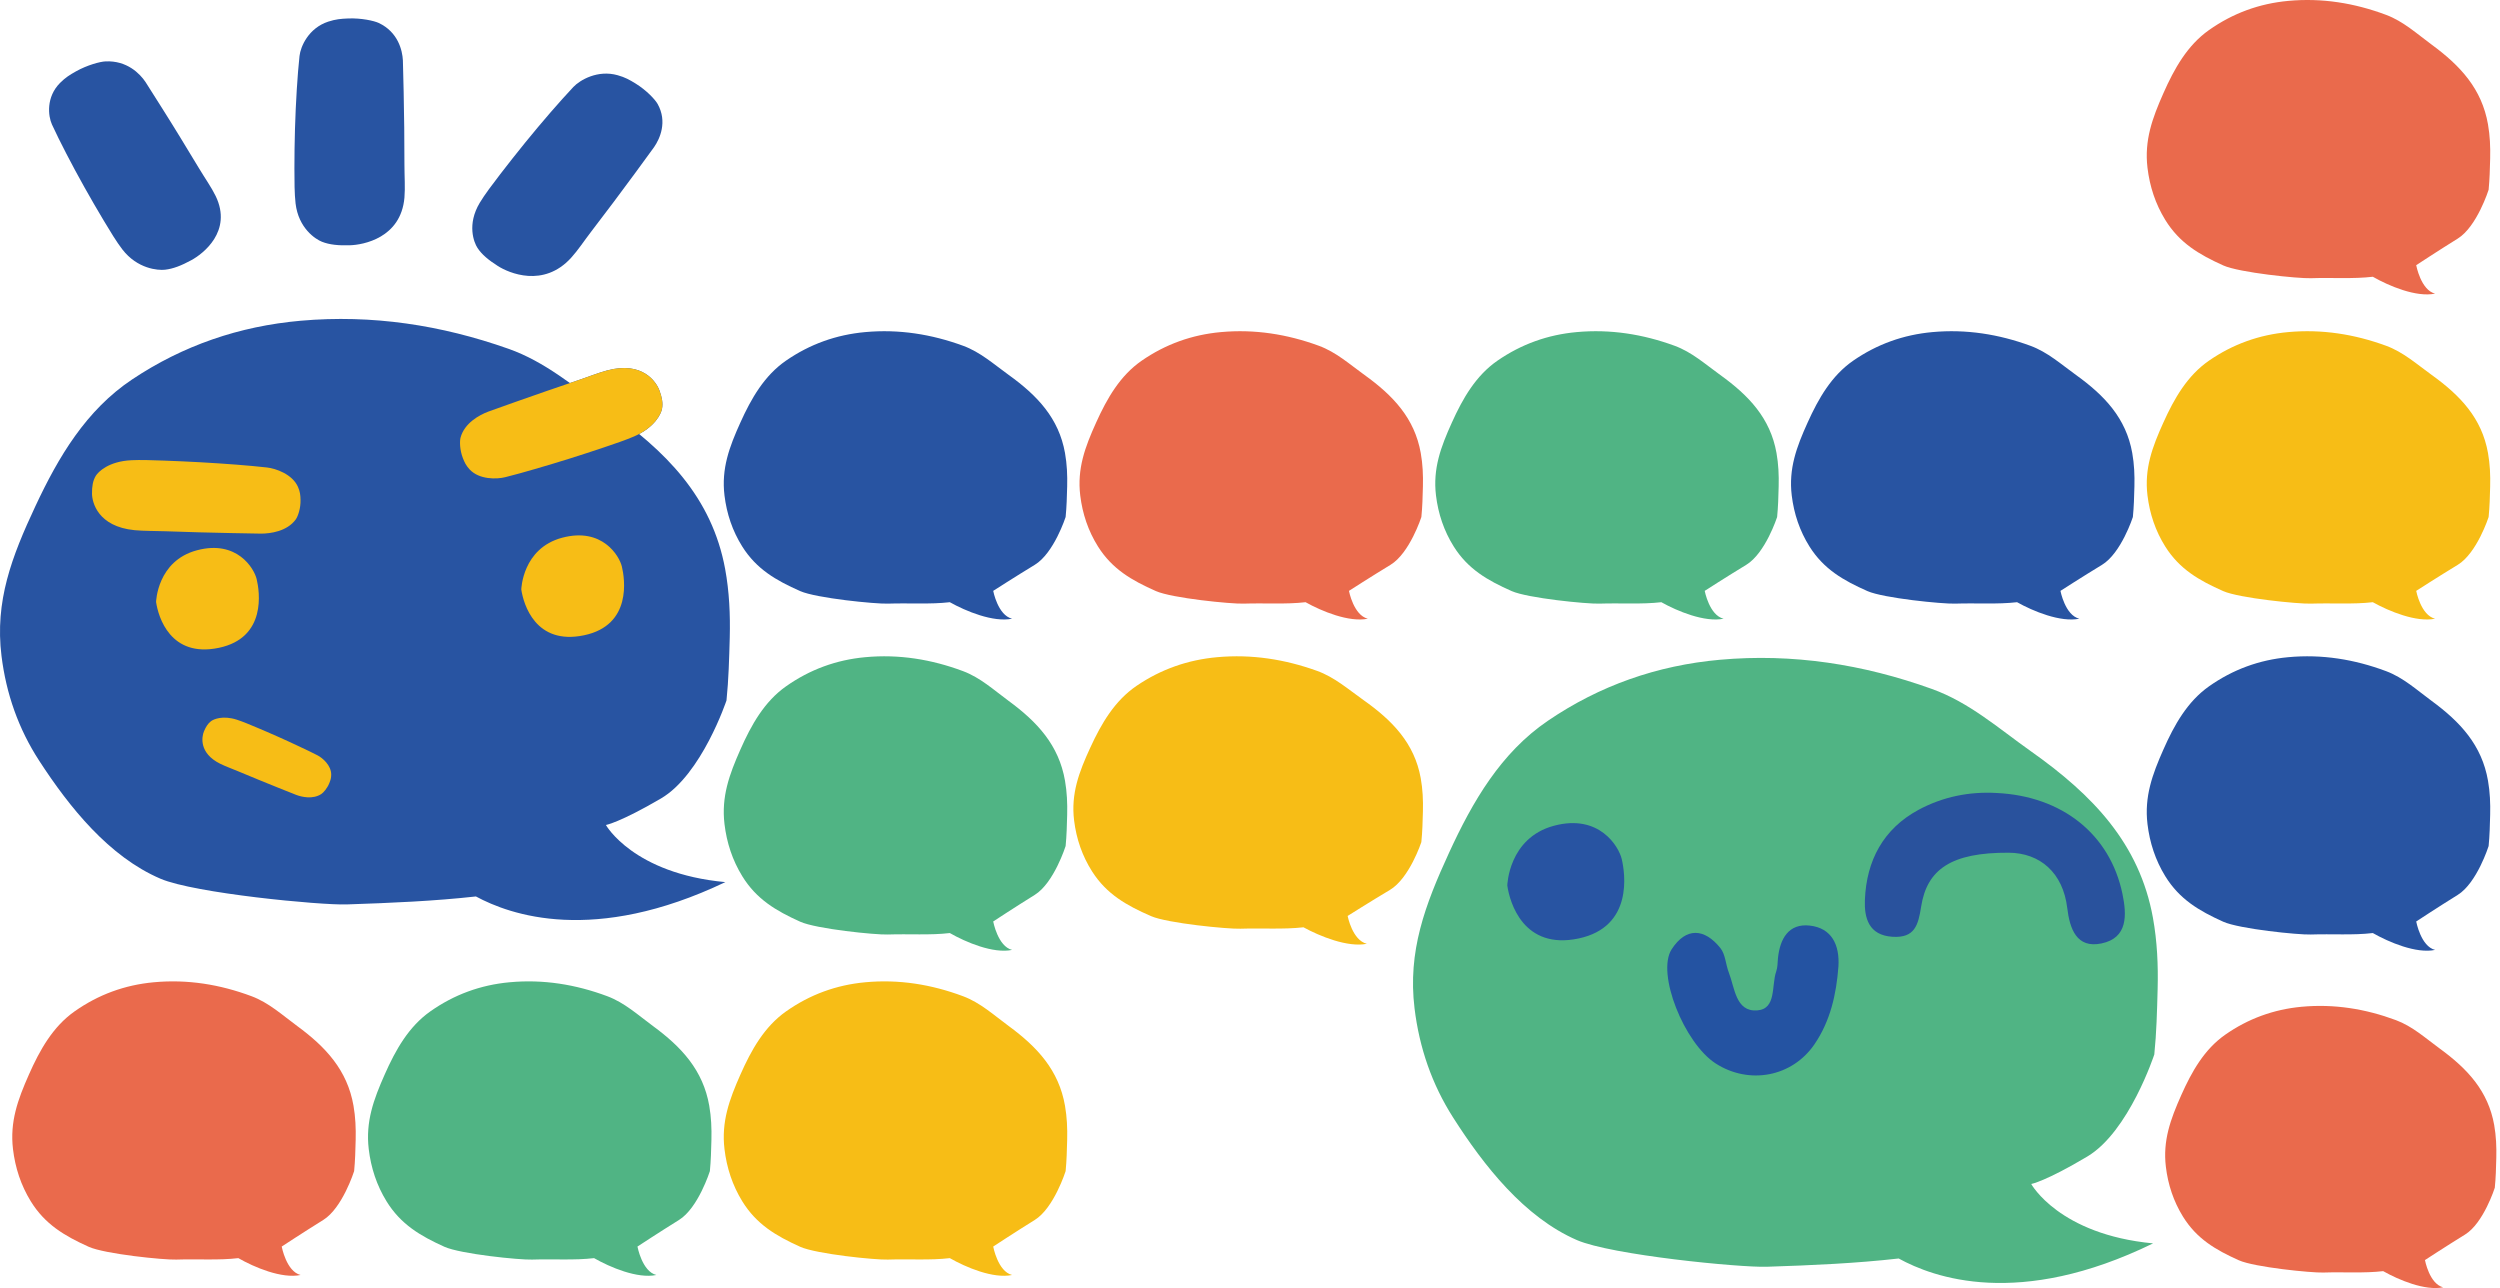
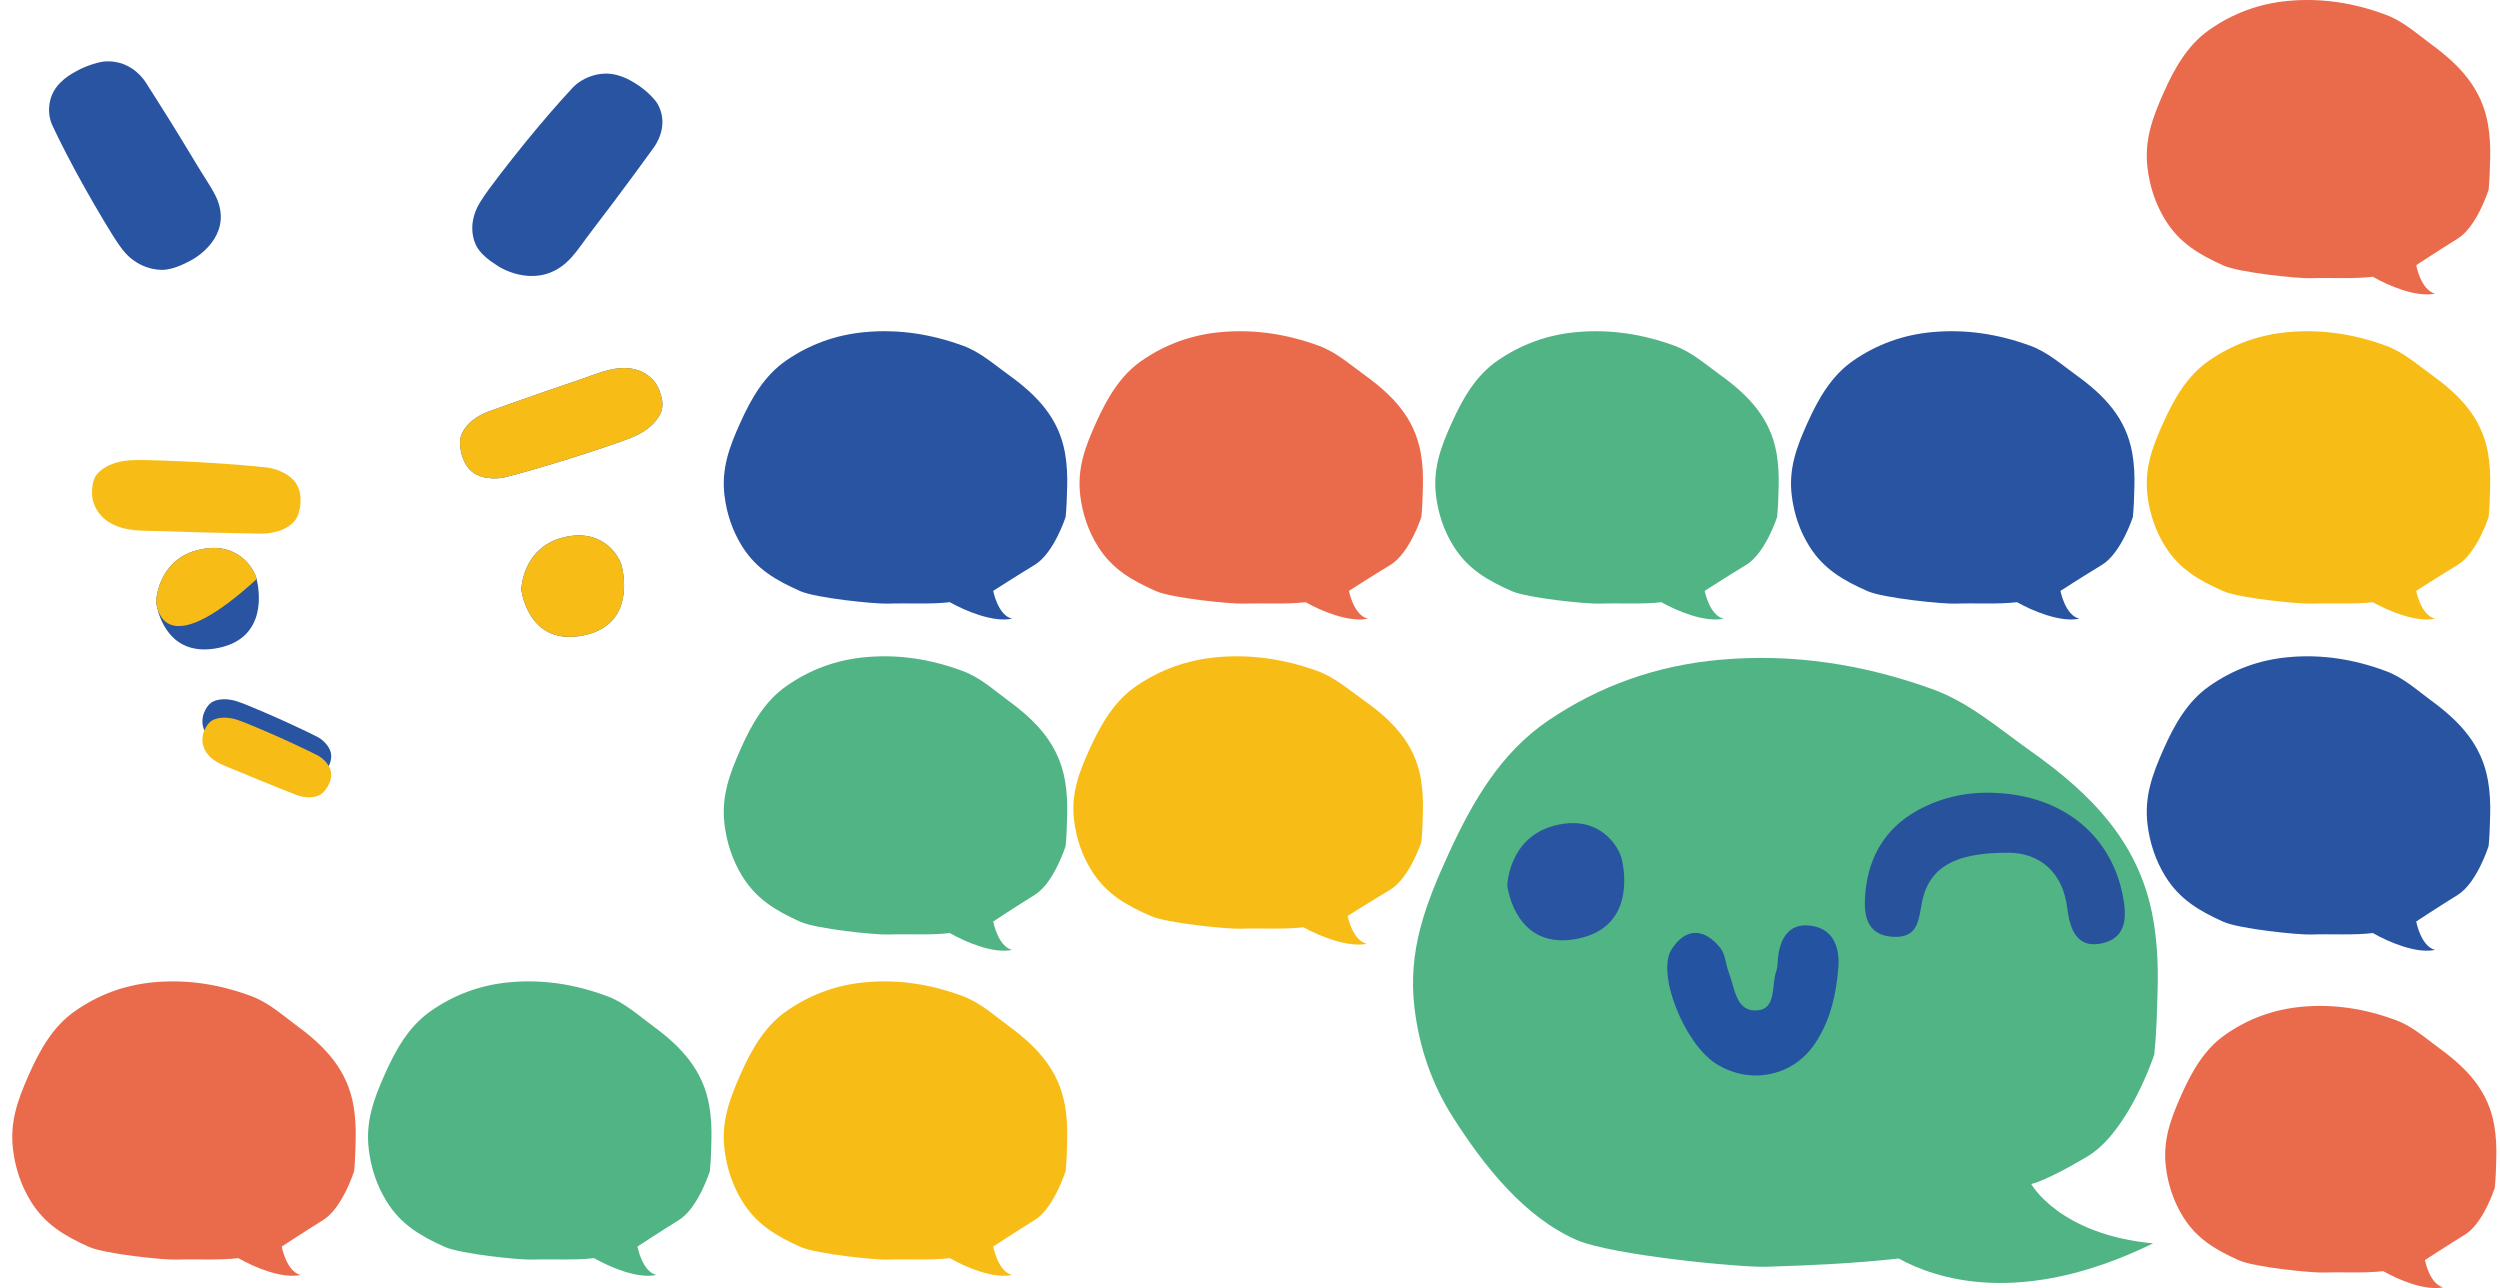
<svg xmlns="http://www.w3.org/2000/svg" width="427" height="220" viewBox="0 0 427 220" fill="none">
  <path d="M26.658 102.826C26.658 102.826 26.823 95.8 33.643 93.986C40.471 92.171 43.399 97.078 43.836 98.909C44.323 100.946 45.626 108.929 37.362 110.653C29.107 112.376 27.037 105.399 26.658 102.826Z" fill="#2854A2" />
  <path d="M89.037 100.682C89.037 100.682 89.202 93.656 96.022 91.841C102.851 90.027 105.778 94.934 106.215 96.765C106.702 98.802 108.005 106.785 99.742 108.508C91.487 110.232 89.416 103.255 89.037 100.682Z" fill="#2854A2" />
-   <path d="M45.592 79.845C47.089 80.01 49.95 80.986 50.901 83.178C51.256 84.005 51.314 84.567 51.331 85.37C51.372 86.809 50.893 88.198 50.512 88.72C49.024 90.771 46.163 91.143 44.567 91.143C43.095 91.118 41.433 91.093 39.605 91.052C37.769 91.019 35.892 90.969 33.965 90.92C32.039 90.87 30.129 90.804 28.235 90.738C26.341 90.671 24.588 90.705 23.001 90.556C16.691 89.944 15.724 85.775 15.715 84.311C15.699 83.079 15.864 82.103 16.352 81.284C16.766 80.597 18.544 78.786 22.463 78.604C23.951 78.53 25.961 78.596 27.995 78.67C30.029 78.745 32.088 78.836 34.197 78.952C36.297 79.067 38.34 79.208 40.325 79.357C42.301 79.514 44.062 79.671 45.592 79.845Z" fill="#2854A2" />
  <path d="M54.227 125.866C55.096 126.312 56.571 127.58 56.571 129.15C56.571 129.748 56.453 130.106 56.251 130.609C55.897 131.501 55.23 132.259 54.859 132.49C53.409 133.414 51.57 132.992 50.592 132.625C49.698 132.275 48.703 131.876 47.59 131.43C46.485 130.983 45.346 130.529 44.191 130.051C43.035 129.572 41.888 129.102 40.75 128.624C39.611 128.146 38.54 127.763 37.613 127.309C33.935 125.483 34.458 122.677 34.838 121.769C35.158 121.003 35.513 120.438 36.035 120.039C36.474 119.704 38.034 119.003 40.463 119.784C41.391 120.087 42.597 120.581 43.811 121.099C45.026 121.609 46.266 122.143 47.514 122.701C48.762 123.259 49.968 123.809 51.14 124.367C52.312 124.909 53.341 125.411 54.227 125.866Z" fill="#2854A2" />
  <path d="M86.299 81.501C84.845 81.872 81.845 81.94 80.21 80.175C79.594 79.508 79.347 78.985 79.051 78.225C78.525 76.865 78.492 75.362 78.665 74.729C79.347 72.238 81.886 70.879 83.374 70.313C84.754 69.815 86.308 69.258 88.033 68.65C89.759 68.033 91.526 67.417 93.342 66.792C95.158 66.167 96.958 65.551 98.75 64.943C100.541 64.335 102.16 63.685 103.697 63.271C109.786 61.633 112.12 65.289 112.63 66.691C113.073 67.873 113.254 68.861 113.073 69.823C112.926 70.634 111.89 72.99 108.299 74.543C106.935 75.134 105.036 75.784 103.122 76.426C101.207 77.076 99.243 77.71 97.237 78.343C95.24 78.968 93.285 79.559 91.378 80.108C89.48 80.665 87.787 81.129 86.299 81.501Z" fill="#2854A2" />
  <path d="M405.278 47.27C401.914 47.667 398.321 47.394 394.686 47.518C392.572 47.592 382.456 46.566 379.726 45.333C375.581 43.463 372.25 41.494 369.824 37.555C368.146 34.824 367.168 31.837 366.789 28.643C366.238 23.976 367.612 20.195 369.512 15.916C371.37 11.713 373.599 7.749 377.283 5.143C381.371 2.255 385.894 0.608 390.828 0.153C396.577 -0.385 402.137 0.517 407.54 2.536C410.5 3.645 412.778 5.747 415.344 7.633C420.213 11.208 423.897 15.172 424.95 21.245C425.287 23.173 425.37 25.118 425.32 27.071C425.279 28.85 425.23 30.629 425.057 32.408C425.057 32.408 423.067 38.714 419.785 40.749C416.504 42.785 412.688 45.292 412.688 45.292C412.688 45.292 413.478 49.554 415.912 50.149C412.721 50.828 408.009 48.834 405.278 47.27Z" fill="#EA6A4C" />
  <path d="M162.23 102.856C158.867 103.245 155.273 102.978 151.638 103.1C149.524 103.172 139.409 102.168 136.678 100.961C132.533 99.129 129.203 97.201 126.777 93.344C125.099 90.67 124.12 87.745 123.742 84.618C123.191 80.048 124.564 76.345 126.464 72.156C128.323 68.04 130.551 64.159 134.236 61.607C138.323 58.779 142.846 57.167 147.781 56.721C153.529 56.195 159.089 57.078 164.492 59.055C167.453 60.14 169.731 62.199 172.297 64.046C177.165 67.546 180.85 71.427 181.902 77.374C182.24 79.262 182.322 81.166 182.273 83.078C182.231 84.82 182.182 86.562 182.009 88.305C182.009 88.305 180.019 94.478 176.738 96.472C173.456 98.465 169.64 100.92 169.64 100.92C169.64 100.92 170.43 105.093 172.864 105.676C169.665 106.34 164.961 104.388 162.23 102.856Z" fill="#2854A2" />
  <path d="M222.992 102.856C219.629 103.245 216.035 102.978 212.4 103.1C210.286 103.172 200.171 102.168 197.44 100.961C193.295 99.129 189.965 97.201 187.538 93.344C185.861 90.67 184.882 87.745 184.504 84.618C183.953 80.048 185.326 76.345 187.226 72.156C189.085 68.04 191.313 64.159 194.998 61.607C199.085 58.779 203.608 57.167 208.543 56.721C214.291 56.195 219.851 57.078 225.254 59.055C228.215 60.14 230.493 62.199 233.059 64.046C237.927 67.546 241.612 71.427 242.664 77.374C243.002 79.262 243.084 81.166 243.034 83.078C242.993 84.82 242.944 86.562 242.771 88.305C242.771 88.305 240.781 94.478 237.5 96.472C234.218 98.465 230.402 100.92 230.402 100.92C230.402 100.92 231.192 105.093 233.626 105.676C230.427 106.34 225.723 104.388 222.992 102.856Z" fill="#EA6A4C" />
  <path d="M283.754 102.856C280.391 103.245 276.797 102.978 273.162 103.1C271.048 103.172 260.932 102.168 258.202 100.961C254.057 99.129 250.726 97.201 248.3 93.344C246.623 90.67 245.644 87.745 245.266 84.618C244.715 80.048 246.088 76.345 247.988 72.156C249.846 68.04 252.075 64.159 255.76 61.607C259.847 58.779 264.37 57.167 269.305 56.721C275.053 56.195 280.613 57.078 286.016 59.055C288.977 60.14 291.255 62.199 293.821 64.046C298.689 67.546 302.374 71.427 303.426 77.374C303.763 79.262 303.846 81.166 303.796 83.078C303.755 84.82 303.706 86.562 303.533 88.305C303.533 88.305 301.543 94.478 298.262 96.472C294.98 98.465 291.164 100.92 291.164 100.92C291.164 100.92 291.954 105.093 294.388 105.676C291.189 106.34 286.485 104.388 283.754 102.856Z" fill="#50B484" />
  <path d="M344.516 102.856C341.153 103.245 337.559 102.978 333.924 103.1C331.81 103.172 321.694 102.168 318.964 100.961C314.819 99.129 311.488 97.201 309.062 93.344C307.385 90.67 306.406 87.745 306.028 84.618C305.477 80.048 306.85 76.345 308.75 72.156C310.608 68.04 312.837 64.159 316.521 61.607C320.609 58.779 325.132 57.167 330.067 56.721C335.815 56.195 341.375 57.078 346.778 59.055C349.739 60.14 352.017 62.199 354.582 64.046C359.451 67.546 363.136 71.427 364.188 77.374C364.525 79.262 364.608 81.166 364.558 83.078C364.517 84.82 364.468 86.562 364.295 88.305C364.295 88.305 362.305 94.478 359.023 96.472C355.742 98.465 351.926 100.92 351.926 100.92C351.926 100.92 352.716 105.093 355.15 105.676C351.951 106.34 347.238 104.388 344.516 102.856Z" fill="#2854A2" />
  <path d="M405.278 102.856C401.914 103.245 398.321 102.978 394.686 103.1C392.572 103.172 382.456 102.168 379.726 100.961C375.581 99.129 372.25 97.201 369.824 93.344C368.146 90.67 367.168 87.745 366.789 84.618C366.238 80.048 367.612 76.345 369.512 72.156C371.37 68.04 373.599 64.159 377.283 61.607C381.371 58.779 385.894 57.167 390.828 56.721C396.577 56.195 402.137 57.078 407.54 59.055C410.5 60.14 412.778 62.199 415.344 64.046C420.213 67.546 423.897 71.427 424.95 77.374C425.287 79.262 425.37 81.166 425.32 83.078C425.279 84.82 425.23 86.562 425.057 88.305C425.057 88.305 423.067 94.478 419.785 96.472C416.504 98.465 412.688 100.92 412.688 100.92C412.688 100.92 413.478 105.093 415.912 105.676C412.721 106.34 408.009 104.388 405.278 102.856Z" fill="#F7BD16" />
  <path d="M162.23 159.365C158.867 159.762 155.273 159.489 151.638 159.613C149.524 159.688 139.409 158.662 136.678 157.429C132.533 155.559 129.203 153.589 126.777 149.65C125.099 146.92 124.12 143.932 123.742 140.738C123.191 136.071 124.564 132.29 126.464 128.012C128.323 123.808 130.551 119.844 134.236 117.238C138.323 114.35 142.846 112.703 147.781 112.248C153.529 111.71 159.089 112.612 164.492 114.631C167.453 115.74 169.731 117.842 172.297 119.729C177.165 123.303 180.85 127.267 181.902 133.341C182.24 135.269 182.322 137.213 182.273 139.166C182.231 140.945 182.182 142.724 182.009 144.503C182.009 144.503 180.019 150.809 176.738 152.844C173.456 154.88 169.64 157.387 169.64 157.387C169.64 157.387 170.43 161.649 172.864 162.245C169.665 162.923 164.961 160.929 162.23 159.365Z" fill="#50B484" />
  <path d="M222.634 158.381C219.211 158.769 215.552 158.502 211.852 158.624C209.701 158.697 199.405 157.692 196.626 156.485C192.407 154.653 189.017 152.725 186.547 148.868C184.84 146.194 183.843 143.269 183.458 140.142C182.897 135.572 184.295 131.869 186.229 127.68C188.121 123.564 190.389 119.683 194.14 117.131C198.3 114.303 202.904 112.691 207.927 112.245C213.778 111.718 219.437 112.601 224.936 114.578C227.95 115.664 230.269 117.722 232.88 119.57C237.836 123.07 241.586 126.951 242.658 132.898C243.001 134.786 243.084 136.69 243.034 138.602C242.992 140.344 242.942 142.086 242.766 143.828C242.766 143.828 240.741 150.003 237.401 151.996C234.061 153.989 230.176 156.444 230.176 156.444C230.176 156.444 230.98 160.617 233.458 161.2C230.202 161.865 225.405 159.904 222.634 158.381Z" fill="#F7BD16" />
  <path d="M40.707 214.889C37.343 215.286 33.749 215.013 30.114 215.137C28 215.212 17.885 214.185 15.155 212.953C11.01 211.082 7.679 209.113 5.253 205.174C3.575 202.444 2.596 199.456 2.218 196.262C1.667 191.595 3.04 187.814 4.94 183.536C6.799 179.332 9.028 175.368 12.712 172.762C16.799 169.874 21.323 168.227 26.257 167.772C32.006 167.234 37.565 168.136 42.968 170.155C45.929 171.264 48.207 173.366 50.773 175.252C55.642 178.827 59.326 182.791 60.379 188.865C60.716 190.793 60.798 192.737 60.749 194.69C60.708 196.469 60.658 198.248 60.486 200.027C60.486 200.027 58.495 206.333 55.214 208.368C51.932 210.404 48.117 212.911 48.117 212.911C48.117 212.911 48.906 217.173 51.34 217.768C48.141 218.447 43.429 216.453 40.707 214.889Z" fill="#EA6A4C" />
  <path d="M101.469 214.889C98.105 215.286 94.511 215.013 90.876 215.137C88.762 215.212 78.647 214.185 75.916 212.953C71.772 211.082 68.441 209.113 66.015 205.174C64.337 202.444 63.358 199.456 62.98 196.262C62.429 191.595 63.802 187.814 65.702 183.536C67.561 179.332 69.79 175.368 73.474 172.762C77.561 169.874 82.085 168.227 87.019 167.772C92.767 167.234 98.327 168.136 103.73 170.155C106.691 171.264 108.969 173.366 111.535 175.252C116.404 178.827 120.088 182.791 121.141 188.865C121.478 190.793 121.56 192.737 121.511 194.69C121.47 196.469 121.42 198.248 121.247 200.027C121.247 200.027 119.257 206.333 115.976 208.368C112.694 210.404 108.878 212.911 108.878 212.911C108.878 212.911 109.668 217.173 112.102 217.768C108.911 218.447 104.199 216.453 101.469 214.889Z" fill="#50B484" />
  <path d="M162.23 214.889C158.867 215.286 155.273 215.013 151.638 215.137C149.524 215.212 139.409 214.185 136.678 212.953C132.533 211.082 129.203 209.113 126.777 205.174C125.099 202.444 124.12 199.456 123.742 196.262C123.191 191.595 124.564 187.814 126.464 183.536C128.323 179.332 130.551 175.368 134.236 172.762C138.323 169.874 142.846 168.227 147.781 167.772C153.529 167.234 159.089 168.136 164.492 170.155C167.453 171.264 169.731 173.366 172.297 175.252C177.165 178.827 180.85 182.791 181.902 188.865C182.24 190.793 182.322 192.737 182.273 194.69C182.231 196.469 182.182 198.248 182.009 200.027C182.009 200.027 180.019 206.333 176.738 208.368C173.456 210.404 169.64 212.911 169.64 212.911C169.64 212.911 170.43 217.173 172.864 217.768C169.665 218.447 164.961 216.453 162.23 214.889Z" fill="#F7BD16" />
  <path d="M405.278 159.365C401.914 159.763 398.321 159.489 394.686 159.614C392.572 159.688 382.456 158.662 379.726 157.429C375.581 155.559 372.25 153.589 369.824 149.651C368.146 146.92 367.168 143.933 366.789 140.739C366.238 136.071 367.612 132.29 369.512 128.012C371.37 123.808 373.599 119.844 377.283 117.238C381.371 114.35 385.894 112.703 390.828 112.248C396.577 111.71 402.137 112.612 407.54 114.631C410.5 115.74 412.778 117.842 415.344 119.729C420.213 123.303 423.897 127.267 424.95 133.341C425.287 135.269 425.37 137.213 425.32 139.166C425.279 140.945 425.23 142.725 425.057 144.504C425.057 144.504 423.067 150.809 419.785 152.845C416.504 154.88 412.688 157.388 412.688 157.388C412.688 157.388 413.478 161.649 415.912 162.245C412.713 162.924 408.009 160.921 405.278 159.365Z" fill="#2854A2" />
  <path d="M407.045 217.11C403.8 217.492 400.339 217.234 396.828 217.35C394.794 217.417 385.042 216.438 382.403 215.259C378.41 213.467 375.198 211.583 372.858 207.807C371.239 205.193 370.293 202.33 369.928 199.267C369.396 194.794 370.724 191.176 372.55 187.068C374.343 183.043 376.485 179.242 380.045 176.744C383.988 173.981 388.345 172.404 393.11 171.956C398.654 171.441 404.007 172.304 409.22 174.238C412.075 175.3 414.266 177.317 416.748 179.126C421.446 182.553 424.99 186.354 426.011 192.172C426.334 194.014 426.417 195.881 426.368 197.757C426.326 199.466 426.285 201.168 426.11 202.869C426.11 202.869 424.193 208.91 421.031 210.861C417.868 212.811 414.183 215.218 414.183 215.218C414.183 215.218 414.939 219.301 417.296 219.873C414.216 220.512 409.676 218.604 407.045 217.11Z" fill="#EA6A4C" />
  <path d="M8.873 21.262C8.212 19.814 7.849 16.578 10.26 14.159C11.177 13.244 11.903 12.791 12.985 12.184C14.909 11.108 17.088 10.526 18.021 10.485C21.687 10.315 23.892 12.581 24.841 13.989C25.684 15.307 26.625 16.796 27.665 18.447C28.706 20.097 29.763 21.788 30.828 23.536C31.893 25.276 32.95 27.007 33.982 28.731C35.014 30.454 36.104 31.975 36.839 33.488C39.745 39.508 34.651 43.376 32.669 44.444C31.001 45.35 29.581 45.916 28.169 46.07C26.988 46.199 23.479 45.941 20.903 42.607C19.92 41.337 18.822 39.516 17.716 37.671C16.609 35.827 15.511 33.925 14.421 31.983C13.332 30.041 12.308 28.132 11.342 26.271C10.376 24.402 9.55 22.735 8.873 21.262Z" fill="#2854A2" />
-   <path d="M51.157 9.569C51.338 7.931 52.703 4.8 56.059 3.695C57.334 3.281 58.205 3.205 59.455 3.154C61.692 3.062 63.88 3.543 64.71 3.931C67.983 5.484 68.723 8.581 68.814 10.311C68.855 11.915 68.904 13.712 68.945 15.713C68.987 17.713 69.019 19.755 69.044 21.848C69.069 23.941 69.077 26.017 69.077 28.077C69.077 30.136 69.225 32.043 69.077 33.773C68.469 40.652 62.029 41.833 59.743 41.892C57.819 41.951 56.297 41.808 54.99 41.293C53.896 40.863 50.985 38.998 50.483 34.744C50.294 33.123 50.286 30.938 50.286 28.735C50.286 26.524 50.319 24.279 50.384 21.983C50.45 19.696 50.557 17.468 50.689 15.307C50.82 13.155 50.977 11.24 51.157 9.569Z" fill="#2854A2" />
  <path d="M97.925 14.861C99.071 13.653 102.099 11.888 105.487 12.846C106.772 13.204 107.517 13.628 108.564 14.27C110.422 15.419 111.903 17.001 112.329 17.767C114.015 20.798 112.714 23.679 111.723 25.12C110.774 26.427 109.702 27.893 108.515 29.516C107.32 31.14 106.093 32.789 104.832 34.479C103.564 36.17 102.295 37.835 101.035 39.484C99.766 41.133 98.727 42.74 97.54 44.039C92.826 49.21 86.901 46.629 85.027 45.429C83.439 44.422 82.294 43.473 81.557 42.348C80.935 41.407 79.732 38.318 81.942 34.638C82.776 33.239 84.119 31.482 85.469 29.716C86.828 27.951 88.235 26.169 89.692 24.37C91.149 22.58 92.597 20.848 94.029 19.199C95.462 17.55 96.763 16.102 97.925 14.861Z" fill="#2854A2" />
-   <path d="M81.287 153.115C74.135 153.907 66.933 154.22 59.209 154.476C54.722 154.624 33.224 152.571 27.421 150.089C18.621 146.329 11.857 137.877 6.708 129.953C3.14 124.469 1.054 118.466 0.259 112.051C-0.908 102.667 2.014 95.072 6.038 86.472C9.986 78.028 14.713 70.054 22.553 64.818C31.245 59.013 40.848 55.715 51.345 54.783C63.564 53.703 75.368 55.517 86.85 59.574C93.142 61.792 97.977 66.022 103.44 69.823C113.788 77.005 121.603 84.979 123.855 97.183C124.566 101.051 124.74 104.967 124.641 108.901C124.542 112.479 124.451 116.058 124.086 119.629C124.086 119.629 119.864 132.303 112.886 136.384C105.907 140.466 103.49 140.911 103.49 140.911C103.49 140.911 108.134 149.207 123.888 150.666C101.379 161.411 87.082 156.249 81.287 153.115Z" fill="#2854A2" />
-   <path d="M26.658 102.826C26.658 102.826 26.823 95.8 33.643 93.986C40.471 92.171 43.399 97.078 43.836 98.909C44.323 100.946 45.626 108.929 37.362 110.653C29.107 112.376 27.037 105.399 26.658 102.826Z" fill="#F7BD16" />
+   <path d="M26.658 102.826C26.658 102.826 26.823 95.8 33.643 93.986C40.471 92.171 43.399 97.078 43.836 98.909C29.107 112.376 27.037 105.399 26.658 102.826Z" fill="#F7BD16" />
  <path d="M89.037 100.682C89.037 100.682 89.202 93.656 96.022 91.841C102.851 90.027 105.778 94.934 106.215 96.765C106.702 98.802 108.005 106.785 99.742 108.508C91.487 110.232 89.416 103.255 89.037 100.682Z" fill="#F7BD16" />
  <path d="M257.447 151.252C257.447 151.252 257.628 143.137 265.397 141.043C273.166 138.948 276.497 144.614 276.992 146.725C277.545 149.075 279.029 158.295 269.628 160.291C260.234 162.278 257.876 154.221 257.447 151.252Z" fill="#2854A2" />
-   <path d="M341.037 135.443C352.204 135.979 360.393 142.478 362.512 152.663C363.254 156.25 363.469 160.2 358.933 161.14C354.678 162.023 353.515 158.642 353.086 155.095C352.369 149.067 348.443 145.669 343.066 145.644C333.277 145.595 329.129 148.481 328.131 154.848C327.636 158.007 327.051 160.241 323.241 160.002C319.142 159.747 318.408 156.745 318.523 153.726C318.779 146.997 321.665 141.562 327.694 138.313C331.842 136.086 336.337 135.171 341.037 135.443Z" fill="#29529D" />
  <path d="M314.004 165.066C313.649 169.816 312.627 174.385 309.913 178.36C306.095 183.951 298.747 185.312 293.04 181.642C287.663 178.179 282.872 166.237 285.519 162.138C287.968 158.345 291.127 158.526 293.857 161.949C294.706 163.021 294.747 164.728 295.275 166.089C296.306 168.744 296.455 172.826 300.108 172.579C303.464 172.348 302.532 168.307 303.382 165.907C303.621 165.223 303.605 164.448 303.671 163.705C304 160.349 305.493 157.693 309.089 158.089C312.833 158.493 314.235 161.363 314.004 165.066Z" fill="#2453A2" />
  <path d="M324.296 214.951C316.998 215.776 309.65 216.106 301.766 216.362C297.189 216.51 275.252 214.374 269.322 211.801C260.342 207.892 253.439 199.101 248.186 190.862C244.549 185.164 242.421 178.921 241.605 172.241C240.417 162.485 243.394 154.584 247.501 145.645C251.534 136.862 256.358 128.574 264.358 123.122C273.223 117.086 283.029 113.655 293.733 112.69C306.202 111.568 318.243 113.457 329.962 117.671C336.386 119.98 341.309 124.376 346.893 128.326C357.449 135.79 365.432 144.086 367.724 156.77C368.45 160.794 368.631 164.868 368.524 168.95C368.425 172.67 368.334 176.397 367.955 180.1C367.955 180.1 363.642 193.279 356.525 197.526C349.408 201.773 346.934 202.226 346.934 202.226C346.934 202.226 351.668 210.853 367.749 212.37C344.798 223.578 330.217 218.209 324.296 214.951Z" fill="#50B484" />
  <path d="M257.447 151.253C257.447 151.253 257.628 143.138 265.397 141.043C273.166 138.948 276.497 144.614 276.992 146.725C277.545 149.075 279.029 158.295 269.628 160.291C260.234 162.279 257.876 154.221 257.447 151.253Z" fill="#2854A2" />
  <path d="M341.037 135.443C352.204 135.979 360.393 142.478 362.512 152.663C363.254 156.25 363.469 160.2 358.933 161.14C354.678 162.023 353.515 158.642 353.086 155.095C352.369 149.067 348.443 145.669 343.066 145.644C333.277 145.595 329.129 148.481 328.131 154.848C327.636 158.007 327.051 160.241 323.241 160.002C319.142 159.747 318.408 156.745 318.523 153.726C318.779 146.997 321.665 141.562 327.694 138.313C331.842 136.086 336.337 135.171 341.037 135.443Z" fill="#29529D" />
  <path d="M314.004 165.066C313.649 169.816 312.627 174.385 309.913 178.36C306.095 183.951 298.747 185.312 293.04 181.642C287.663 178.179 282.872 166.237 285.519 162.138C287.968 158.345 291.127 158.526 293.857 161.949C294.706 163.021 294.747 164.728 295.275 166.089C296.306 168.744 296.455 172.826 300.108 172.579C303.464 172.348 302.532 168.307 303.382 165.907C303.621 165.223 303.605 164.448 303.671 163.705C304 160.349 305.493 157.693 309.089 158.089C312.833 158.493 314.235 161.363 314.004 165.066Z" fill="#2453A2" />
  <path d="M45.592 79.845C47.089 80.01 49.95 80.986 50.901 83.178C51.256 84.005 51.314 84.567 51.331 85.37C51.372 86.809 50.893 88.198 50.512 88.72C49.024 90.771 46.163 91.143 44.567 91.143C43.095 91.118 41.433 91.093 39.605 91.052C37.769 91.019 35.892 90.969 33.965 90.92C32.039 90.87 30.129 90.804 28.235 90.738C26.341 90.671 24.588 90.705 23.001 90.556C16.691 89.944 15.724 85.775 15.715 84.311C15.699 83.079 15.864 82.103 16.352 81.284C16.766 80.597 18.544 78.786 22.463 78.604C23.951 78.53 25.961 78.596 27.995 78.67C30.029 78.745 32.088 78.836 34.197 78.952C36.297 79.067 38.34 79.208 40.325 79.357C42.301 79.514 44.062 79.671 45.592 79.845Z" fill="#F7BD16" />
  <path d="M54.227 129.009C55.096 129.455 56.571 130.723 56.571 132.293C56.571 132.891 56.453 133.249 56.251 133.752C55.897 134.644 55.23 135.402 54.859 135.633C53.409 136.557 51.57 136.135 50.592 135.768C49.698 135.418 48.703 135.019 47.59 134.573C46.485 134.126 45.346 133.672 44.191 133.194C43.035 132.715 41.888 132.245 40.75 131.767C39.611 131.289 38.54 130.906 37.613 130.452C33.935 128.626 34.458 125.82 34.838 124.912C35.158 124.147 35.513 123.581 36.035 123.182C36.474 122.847 38.034 122.146 40.463 122.927C41.391 123.23 42.597 123.724 43.811 124.242C45.026 124.752 46.266 125.286 47.514 125.844C48.762 126.402 49.968 126.952 51.14 127.51C52.312 128.052 53.341 128.555 54.227 129.009Z" fill="#F7BD16" />
  <path d="M86.299 81.501C84.845 81.872 81.845 81.94 80.21 80.175C79.594 79.508 79.347 78.985 79.051 78.225C78.525 76.865 78.492 75.362 78.665 74.729C79.347 72.238 81.886 70.879 83.374 70.313C84.754 69.815 86.308 69.258 88.033 68.65C89.759 68.033 91.526 67.417 93.342 66.792C95.158 66.167 96.958 65.551 98.75 64.943C100.541 64.335 102.16 63.685 103.697 63.271C109.786 61.633 112.12 65.289 112.63 66.691C113.073 67.873 113.254 68.861 113.073 69.823C112.926 70.634 111.89 72.99 108.299 74.543C106.935 75.134 105.036 75.784 103.122 76.426C101.207 77.076 99.243 77.71 97.237 78.343C95.24 78.968 93.285 79.559 91.378 80.108C89.48 80.665 87.787 81.129 86.299 81.501Z" fill="#F7BD16" />
</svg>